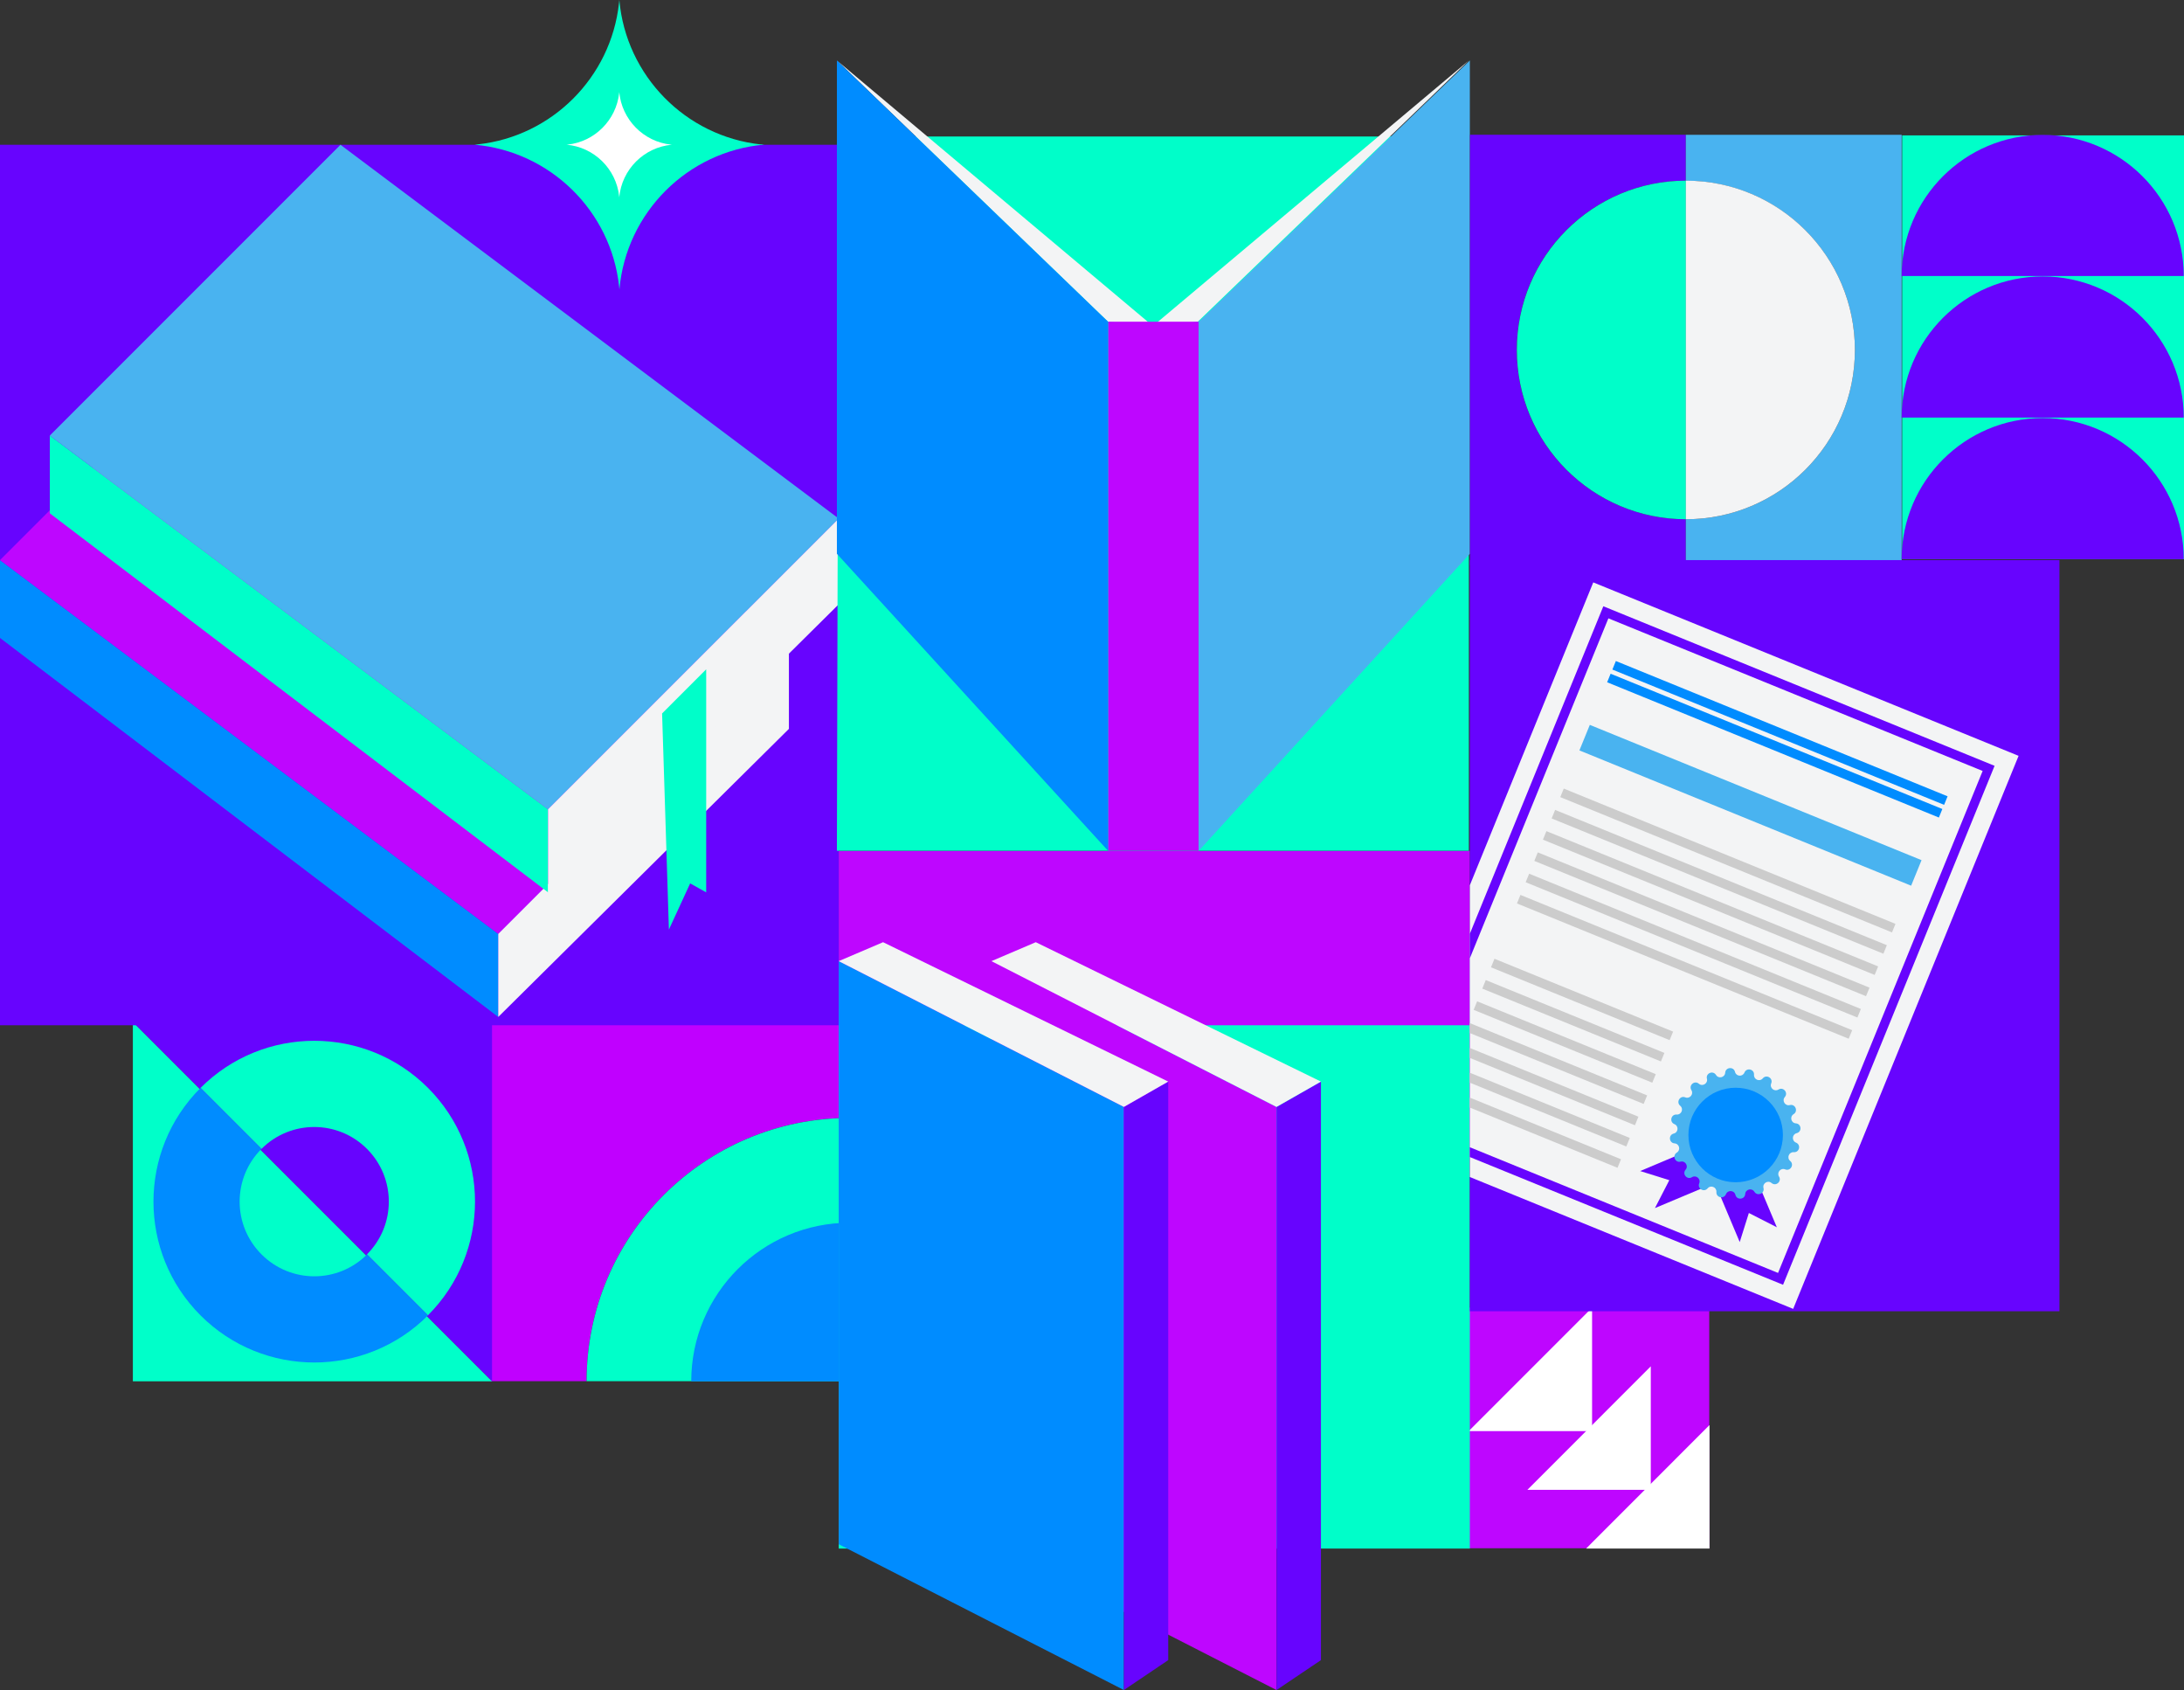
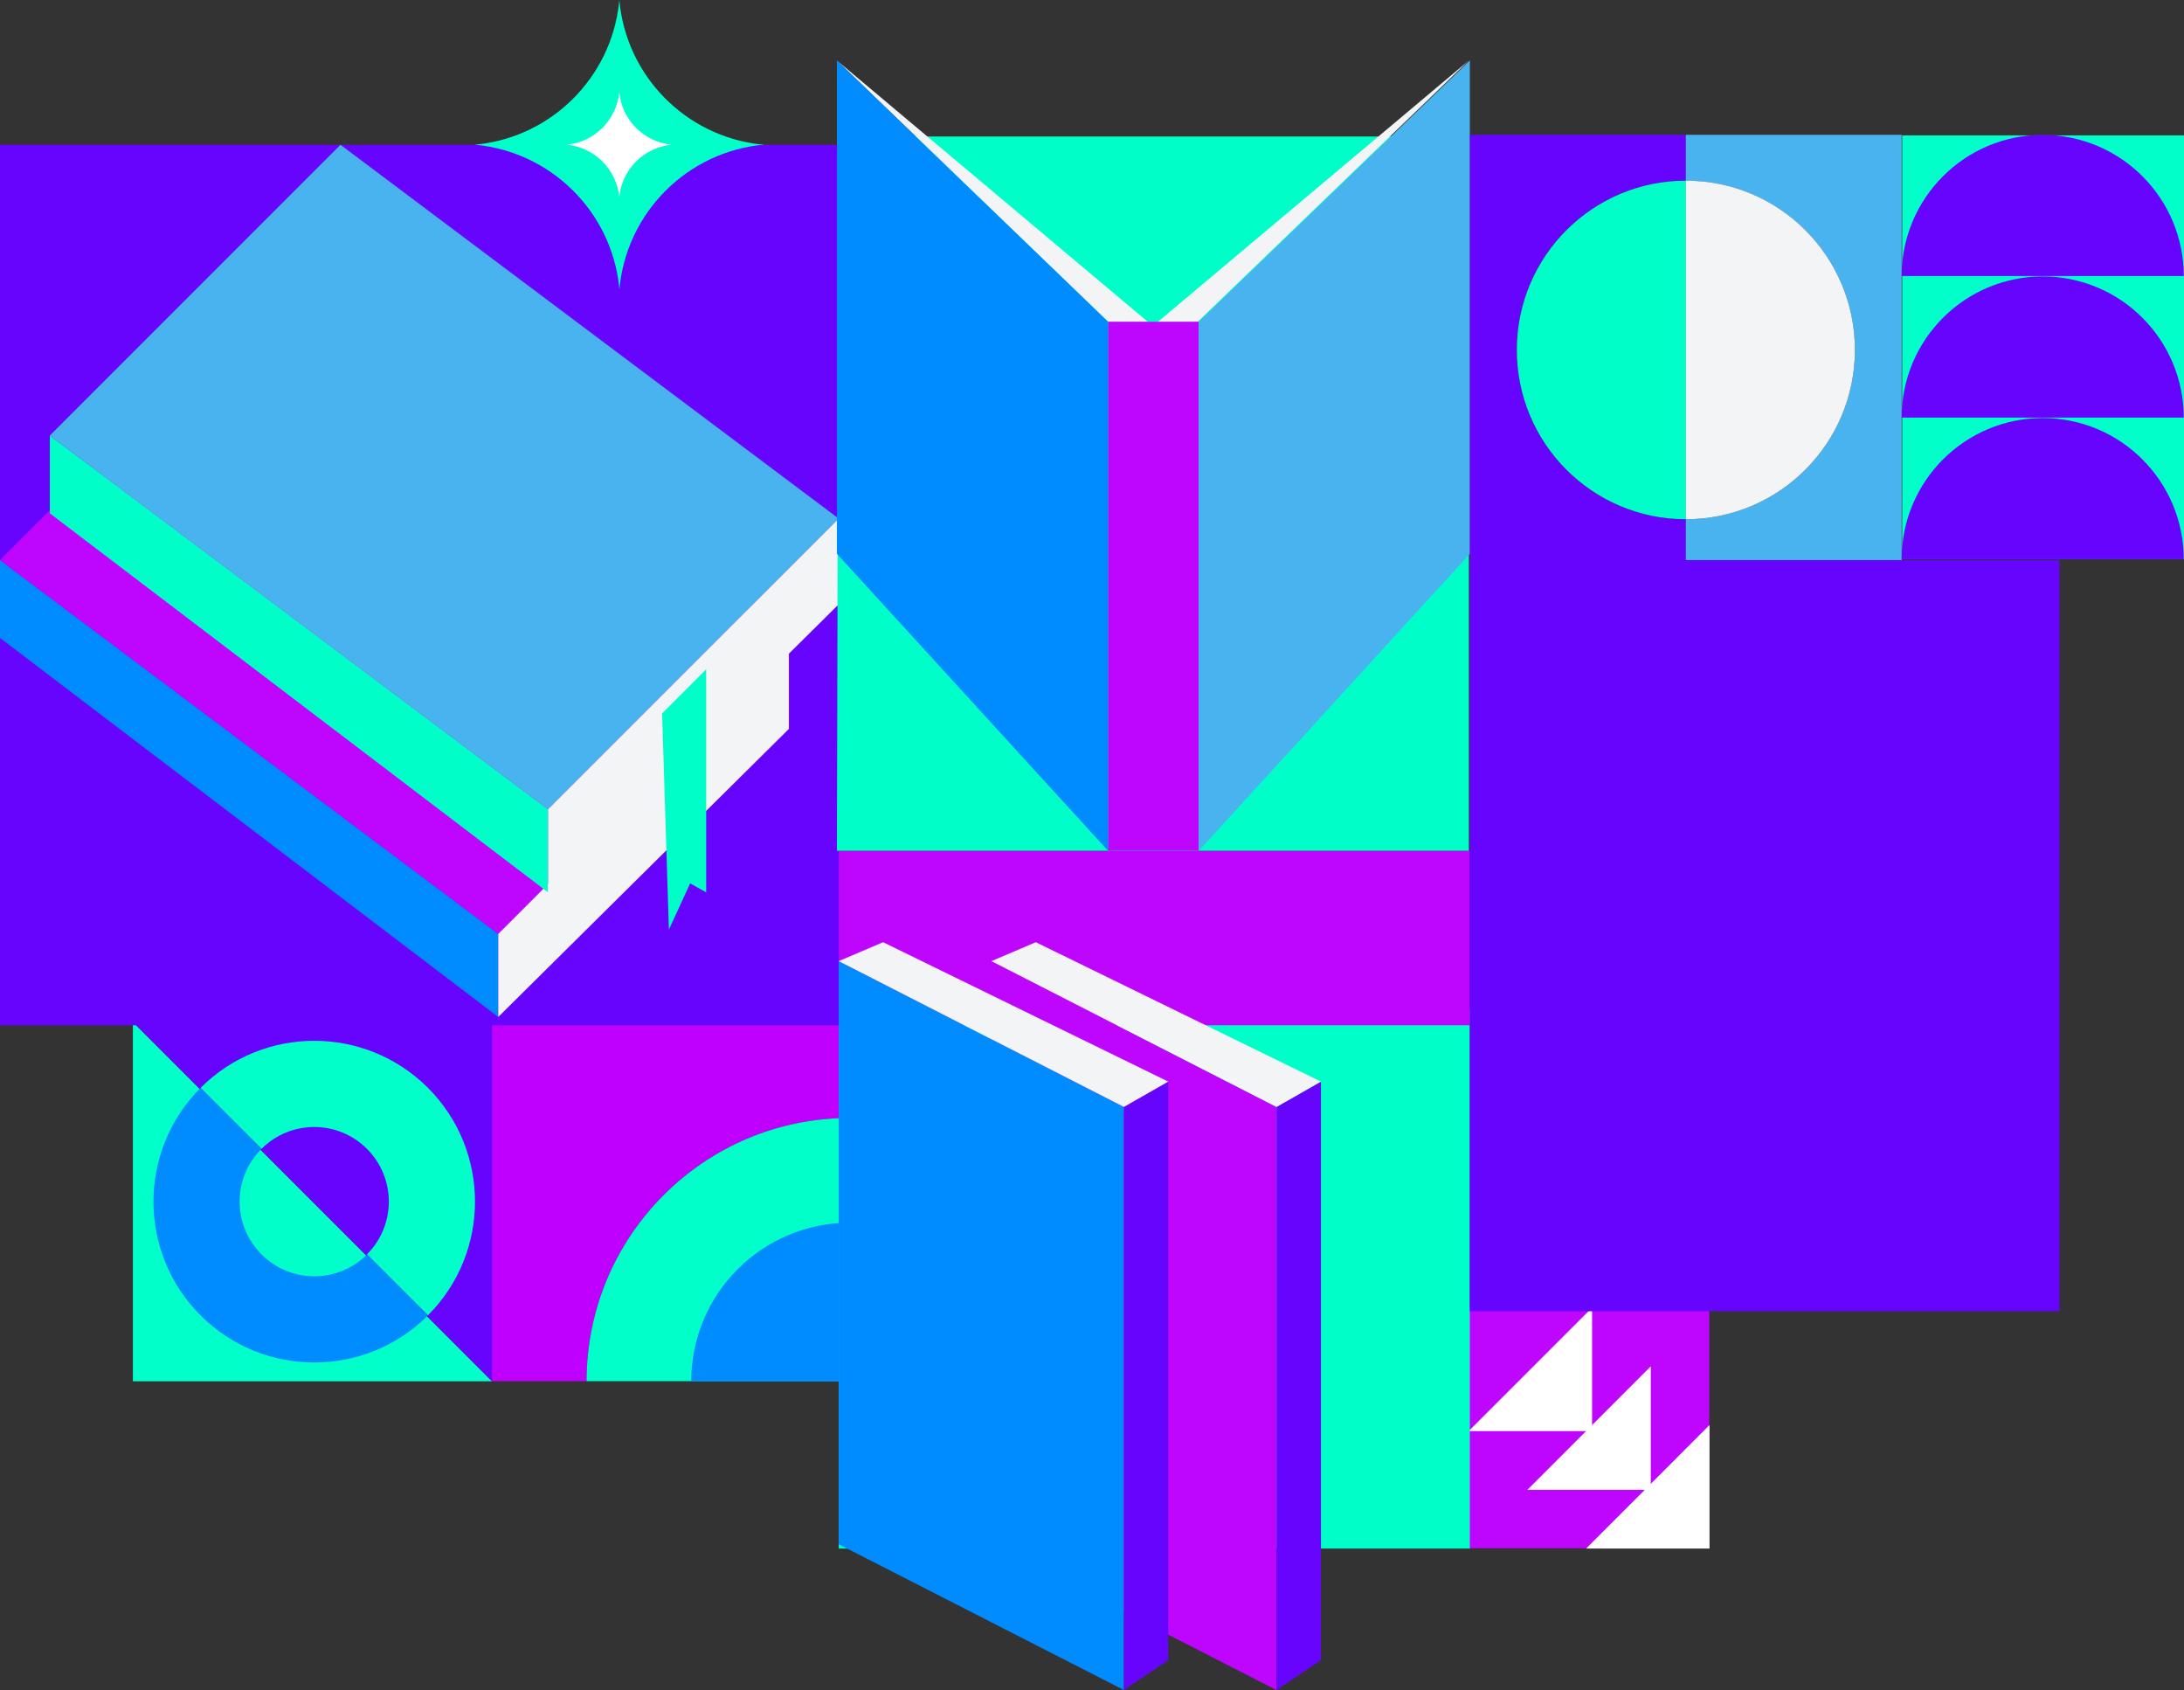
<svg xmlns="http://www.w3.org/2000/svg" id="uuid-17154c5f-d047-4a82-aa84-7fd7b688119f" width="263" height="203.46" viewBox="0 0 263 203.46">
  <rect x="0" y="0" width="263" height="203.46" fill="#333333" stroke="none" />
  <defs>
    <clipPath id="uuid-46377cf0-1736-45c1-a355-3e45cac31c66">
-       <rect x="177" y="67.43" width="71" height="90.43" fill="#6704fe" stroke-width="0" />
-     </clipPath>
+       </clipPath>
  </defs>
  <g id="uuid-2fe47031-a309-4b82-aed3-2eab1a815418">
    <path d="m102.33,134.59v-11.56h-43.25v43.25h11.56c0-17.5,14.19-31.69,31.69-31.69Z" fill="#c000ff" stroke-width="0" />
    <path d="m102.33,134.59c-17.5,0-31.69,14.19-31.69,31.69h31.69v-31.69Z" fill="#00ffc9" stroke-width="0" />
    <path d="m102.33,147.2c-10.54,0-19.09,8.55-19.09,19.09h19.09v-19.09Z" fill="#008cff" stroke-width="0" />
    <polygon points="59.25 166.29 16 166.29 16 123.04 59.25 166.29" fill="#00ffc9" stroke-width="0" />
    <polygon points="16 123.04 59.25 123.04 59.25 166.29 16 123.04" fill="#6704fe" stroke-width="0" />
    <path d="m31.49,151.01c3.51,3.51,9.19,3.51,12.7,0l-12.7-12.7c-3.51,3.51-3.51,9.19,0,12.7Z" fill="none" stroke-width="0" />
    <path d="m51.54,130.97c-7.56-7.56-19.83-7.56-27.39,0l7.34,7.34c3.51-3.51,9.19-3.51,12.7,0s3.51,9.19,0,12.7l7.34,7.34c7.56-7.56,7.56-19.83,0-27.39Z" fill="#00ffc9" stroke-width="0" />
    <path d="m31.49,151.01c-3.51-3.51-3.51-9.19,0-12.7l-7.34-7.34c-7.56,7.56-7.56,19.83,0,27.39,7.56,7.56,19.83,7.56,27.39,0l-7.34-7.34c-3.51,3.51-9.19,3.51-12.7,0Z" fill="#008cff" stroke-width="0" />
    <rect x="176.86" y="157.43" width="28.97" height="28.97" transform="translate(382.69 343.82) rotate(180)" fill="#be06ff" stroke-width="0" />
    <polygon points="191 186.43 205.86 186.43 205.86 171.56 191 186.43" fill="#fff" stroke-width="0" />
    <polygon points="183.93 179.36 198.79 179.36 198.79 164.49 183.93 179.36" fill="#fff" stroke-width="0" />
    <polygon points="176.86 172.29 191.72 172.29 191.72 157.43 176.86 172.29" fill="#fff" stroke-width="0" />
    <rect x="101" y="121.43" width="76" height="65" fill="#00fec9" stroke-width="0" />
    <rect x="101" y="102.43" width="76" height="21" fill="#be06ff" stroke-width="0" />
    <rect y="17.43" width="101" height="106" fill="#6704fe" stroke-width="0" />
    <polygon points="0 67.43 0 76.8 60 122.43 60 112.43 0 67.43" fill="#008cff" stroke-width="0" />
    <polygon points="60 112.43 0 67.43 35 32.43 95 77.43 60 112.43" fill="#be06ff" stroke-width="0" />
    <polygon points="95 77.43 95 87.75 60 122.43 60 112.43 95 77.43" fill="#f3f4f5" stroke-width="0" />
    <polygon points="6 52.43 6 61.8 66 107.43 66 97.43 6 52.43" fill="#00fec9" stroke-width="0" />
    <polygon points="66 97.43 6 52.43 41 17.43 101 62.43 66 97.43" fill="#49b3f0" stroke-width="0" />
    <polygon points="101 62.43 101 72.75 66 107.43 66 97.43 101 62.43" fill="#f3f4f5" stroke-width="0" />
    <polygon points="79.73 85.89 85.04 80.58 85.04 107.43 83.11 106.35 80.55 111.91 79.73 85.89" fill="#00fec9" stroke-width="0" />
    <polygon points="100.78 102.42 176.88 102.42 176.88 16.43 101 16.43 100.78 102.42" fill="#00fec9" stroke-width="0" />
    <polygon points="100.78 7.28 138.89 39.3 133.43 38.73 100.78 7.28" fill="#f3f4f5" stroke-width="0" />
    <polygon points="176.88 7.28 138.77 39.3 144.24 38.73 176.88 7.28" fill="#f3f4f5" stroke-width="0" />
    <rect x="133.43" y="38.73" width="10.93" height="63.68" fill="#be06ff" stroke-width="0" />
    <polygon points="144.36 38.73 144.36 102.42 177 66.67 177 7.28 144.36 38.73" fill="#49b3f0" stroke-width="0" />
    <polygon points="133.43 38.73 133.43 102.42 100.78 66.67 100.78 7.28 133.43 38.73" fill="#008cff" stroke-width="0" />
    <path d="m203.01,68.04v-5.53c-11.24,0-20.36-9.12-20.36-20.38s9.11-20.38,20.36-20.38v-5.53h-25.99v51.81h25.99Z" fill="#6704fe" stroke-width="0" />
    <path d="m223.37,42.13c0,11.25-9.11,20.38-20.36,20.38v5.53h25.99V16.23h-25.99v5.53c11.24,0,20.36,9.12,20.36,20.38Z" fill="#49b3f0" stroke-width="0" />
    <path d="m182.66,42.13c0,11.25,9.11,20.38,20.36,20.38V21.75c-11.24,0-20.36,9.12-20.36,20.38Z" fill="#00fec9" stroke-width="0" />
    <path d="m223.37,42.13c0-11.25-9.11-20.38-20.36-20.38v40.76c11.24,0,20.36-9.12,20.36-20.38Z" fill="#f3f4f5" stroke-width="0" />
    <rect x="177" y="67.43" width="71" height="90.43" fill="#6704fe" />
    <g clip-path="url(#uuid-46377cf0-1736-45c1-a355-3e45cac31c66)">
      <rect x="176.25" y="77.89" width="55.31" height="71.9" transform="translate(58.06 -68.55) rotate(22.18)" fill="#f3f4f5" stroke-width="0" />
      <rect x="170.17" y="88.4" width="67.47" height="50.88" transform="translate(386.29 -32.01) rotate(112.18)" fill="#6704fe" stroke-width="0" />
      <rect x="179.57" y="81.21" width="48.67" height="65.26" transform="translate(58.06 -68.55) rotate(22.18)" fill="#f3f4f5" stroke-width="0" />
      <polygon points="209.5 149.53 210.6 146.03 213.97 147.75 209.8 137.85 205.37 139.72 209.5 149.53" fill="#6704fe" stroke-width="0" />
      <polygon points="197.51 140.98 201.02 142.08 199.29 145.44 209.2 141.28 207.33 136.84 197.51 140.98" fill="#6704fe" stroke-width="0" />
      <path d="m212.28,129.82h0c.44-.52,1.27-.02,1.01.61h0c-.22.54.38,1.04.87.74h0c.58-.36,1.22.37.77.9h0c-.38.44.04,1.11.6.97h0c.66-.17,1.04.73.46,1.09h0c-.5.31-.31,1.07.27,1.11h0c.68.05.76,1.02.1,1.18h0c-.57.14-.62.92-.08,1.14h0c.63.26.41,1.2-.27,1.15h0c-.58-.04-.88.68-.43,1.06h0c.52.44.02,1.27-.61,1.01h0c-.54-.22-1.04.38-.74.87h0c.36.58-.37,1.22-.9.77h0c-.44-.38-1.11.04-.97.6h0c.17.66-.73,1.04-1.09.46h0c-.31-.5-1.07-.31-1.11.27h0c-.05.68-1.02.76-1.18.1h0c-.14-.57-.92-.62-1.14-.08h0c-.26.63-1.2.41-1.15-.27h0c.04-.58-.68-.88-1.06-.43h0c-.44.52-1.27.02-1.01-.61h0c.22-.54-.38-1.04-.87-.74h0c-.58.36-1.22-.37-.77-.9h0c.38-.44-.04-1.11-.6-.97h0c-.66.17-1.04-.73-.46-1.09h0c.5-.31.31-1.07-.27-1.11h0c-.68-.05-.76-1.02-.1-1.18h0c.57-.14.62-.92.08-1.14h0c-.63-.26-.41-1.2.27-1.15h0c.58.04.88-.68.43-1.06h0c-.52-.44-.02-1.27.61-1.01h0c.54.22,1.04-.38.74-.87h0c-.36-.58.37-1.22.9-.77h0c.44.38,1.11-.04.97-.6h0c-.17-.66.73-1.04,1.09-.46h0c.31.5,1.07.31,1.11-.27h0c.05-.68,1.02-.76,1.18-.1h0c.14.57.92.62,1.14.08h0c.26-.63,1.2-.41,1.15.27h0c-.04.58.68.88,1.06.43Z" fill="#49b3f0" stroke-width="0" />
      <circle cx="209.01" cy="136.64" r="5.69" fill="#008cff" stroke-width="0" />
      <rect x="186.51" y="103.04" width="43.14" height="1.11" transform="translate(54.5 -70.89) rotate(22.18)" fill="#ccc" stroke-width="0" />
      <rect x="189.23" y="95.28" width="43.14" height="3.32" transform="translate(52.19 -72.4) rotate(22.18)" fill="#49b3f0" stroke-width="0" />
      <rect x="192.15" y="89.21" width="43.14" height="1.11" transform="translate(49.7 -74.04) rotate(22.18)" fill="#008cff" stroke-width="0" />
      <rect x="192.78" y="87.68" width="43.14" height="1.11" transform="translate(49.17 -74.39) rotate(22.18)" fill="#008cff" stroke-width="0" />
      <rect x="185.47" y="105.6" width="43.14" height="1.11" transform="translate(55.39 -70.3) rotate(22.18)" fill="#ccc" stroke-width="0" />
      <rect x="184.42" y="108.16" width="43.14" height="1.11" transform="translate(56.28 -69.72) rotate(22.18)" fill="#ccc" stroke-width="0" />
      <rect x="183.38" y="110.72" width="43.14" height="1.11" transform="translate(57.17 -69.14) rotate(22.18)" fill="#ccc" stroke-width="0" />
      <rect x="182.34" y="113.28" width="43.14" height="1.11" transform="translate(58.06 -68.55) rotate(22.18)" fill="#ccc" stroke-width="0" />
      <rect x="181.29" y="115.84" width="43.14" height="1.11" transform="translate(58.95 -67.97) rotate(22.18)" fill="#ccc" stroke-width="0" />
      <rect x="178.9" y="119.77" width="23.23" height="1.11" transform="translate(59.52 -63.02) rotate(22.18)" fill="#ccc" stroke-width="0" />
      <rect x="177.85" y="122.33" width="23.23" height="1.11" transform="translate(60.41 -62.43) rotate(22.18)" fill="#ccc" stroke-width="0" />
      <rect x="176.81" y="124.89" width="23.23" height="1.11" transform="translate(61.3 -61.85) rotate(22.18)" fill="#ccc" stroke-width="0" />
      <rect x="175.77" y="127.45" width="23.23" height="1.11" transform="translate(62.19 -61.27) rotate(22.18)" fill="#ccc" stroke-width="0" />
      <rect x="174.72" y="130.01" width="23.23" height="1.11" transform="translate(63.08 -60.68) rotate(22.18)" fill="#ccc" stroke-width="0" />
      <rect x="173.68" y="132.57" width="23.23" height="1.11" transform="translate(63.97 -60.1) rotate(22.18)" fill="#ccc" stroke-width="0" />
      <rect x="172.63" y="135.13" width="23.23" height="1.11" transform="translate(64.85 -59.51) rotate(22.18)" fill="#ccc" stroke-width="0" />
    </g>
    <path d="m91.61,17.39c-9.06-.99-16.22-8.27-17.03-17.39-.01.13-.02.26-.04.39-.98,8.93-8.07,16.02-16.99,16.99-.13.01-.26.03-.39.04,9.11.81,16.4,7.97,17.39,17.03.01.13.03.26.04.39.82-9.24,8.18-16.61,17.43-17.43-.13-.01-.26-.02-.39-.04Z" fill="#00ffc9" stroke-width="0" />
    <path d="m80.78,17.41c-3.3-.36-5.91-3.02-6.21-6.34,0,.05,0,.1-.01.14-.36,3.25-2.94,5.84-6.2,6.2-.05,0-.1,0-.14.01,3.32.29,5.98,2.91,6.34,6.21,0,.05,0,.1.01.14.3-3.37,2.98-6.05,6.35-6.35-.05,0-.1,0-.14-.01Z" fill="#fff" stroke-width="0" />
    <polygon points="153.72 133.26 119.39 115.71 119.39 185.91 153.72 203.46 153.72 133.26" fill="#be06ff" stroke-width="0" />
    <polygon points="153.72 133.26 159.07 130.21 159.07 199.86 153.72 203.46 153.72 133.26" fill="#6704fe" stroke-width="0" />
    <polygon points="119.39 115.71 153.72 133.26 159.07 130.21 124.73 113.43 119.39 115.71" fill="#f3f4f5" stroke-width="0" />
    <polygon points="135.34 133.26 101 115.71 101 185.91 135.34 203.46 135.34 133.26" fill="#008cff" stroke-width="0" />
    <polygon points="135.34 133.26 140.68 130.21 140.68 199.86 135.34 203.46 135.34 133.26" fill="#6704fe" stroke-width="0" />
    <polygon points="101 115.71 135.34 133.26 140.68 130.21 106.34 113.43 101 115.71" fill="#f3f4f5" stroke-width="0" />
    <rect x="229.06" y="16.3" width="33.94" height="51.02" fill="#00ffc9" stroke-width="0" />
    <path d="m245.99,16.24c-9.38,0-16.99,7.61-16.99,16.99h33.97c0-9.38-7.61-16.99-16.99-16.99Z" fill="#6704fe" stroke-width="0" />
    <path d="m245.99,33.28c-9.38,0-16.99,7.61-16.99,16.99h33.97c0-9.38-7.61-16.99-16.99-16.99Z" fill="#6704fe" stroke-width="0" />
    <path d="m245.99,50.33c-9.38,0-16.99,7.61-16.99,16.99h33.97c0-9.38-7.61-16.99-16.99-16.99Z" fill="#6704fe" stroke-width="0" />
  </g>
</svg>